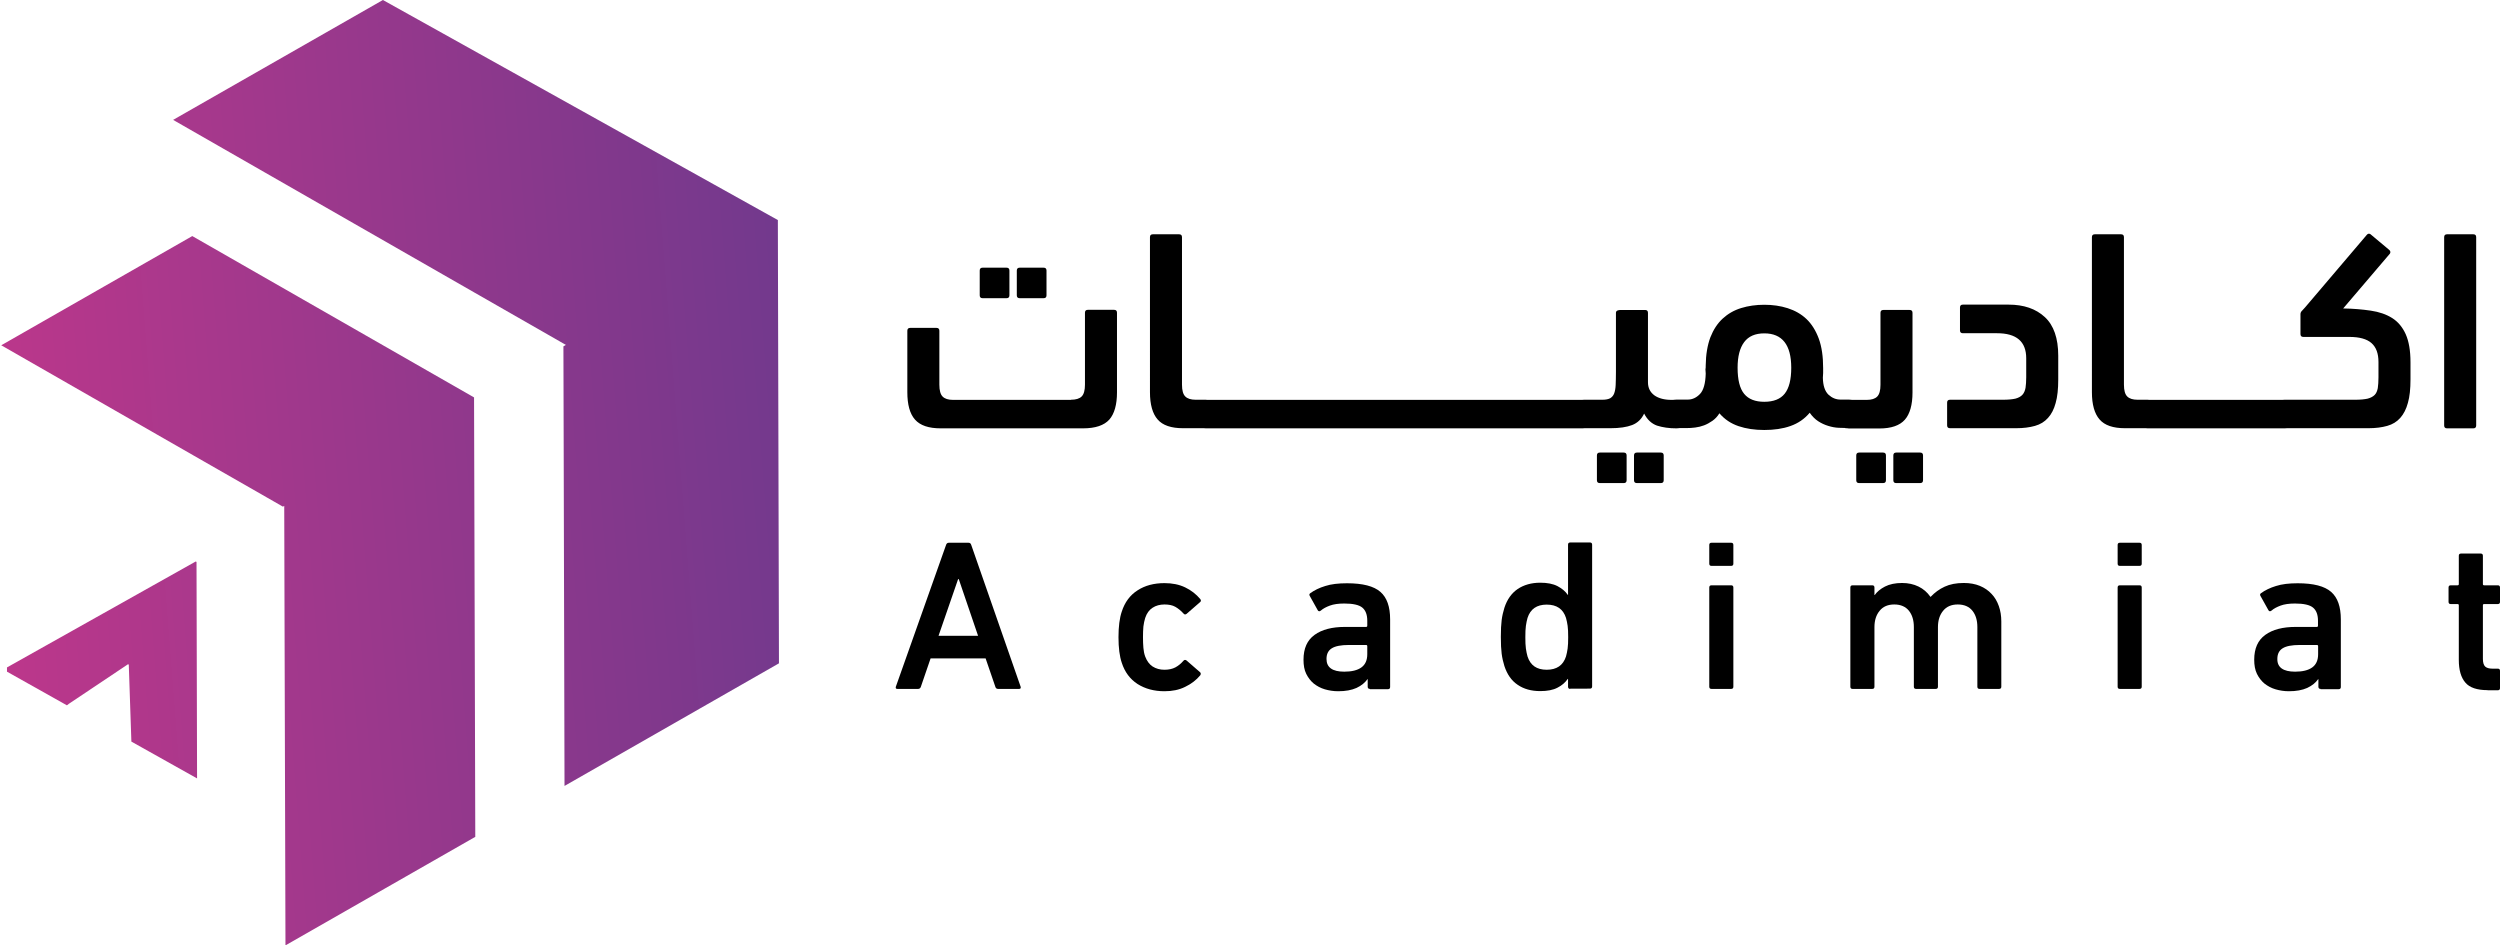
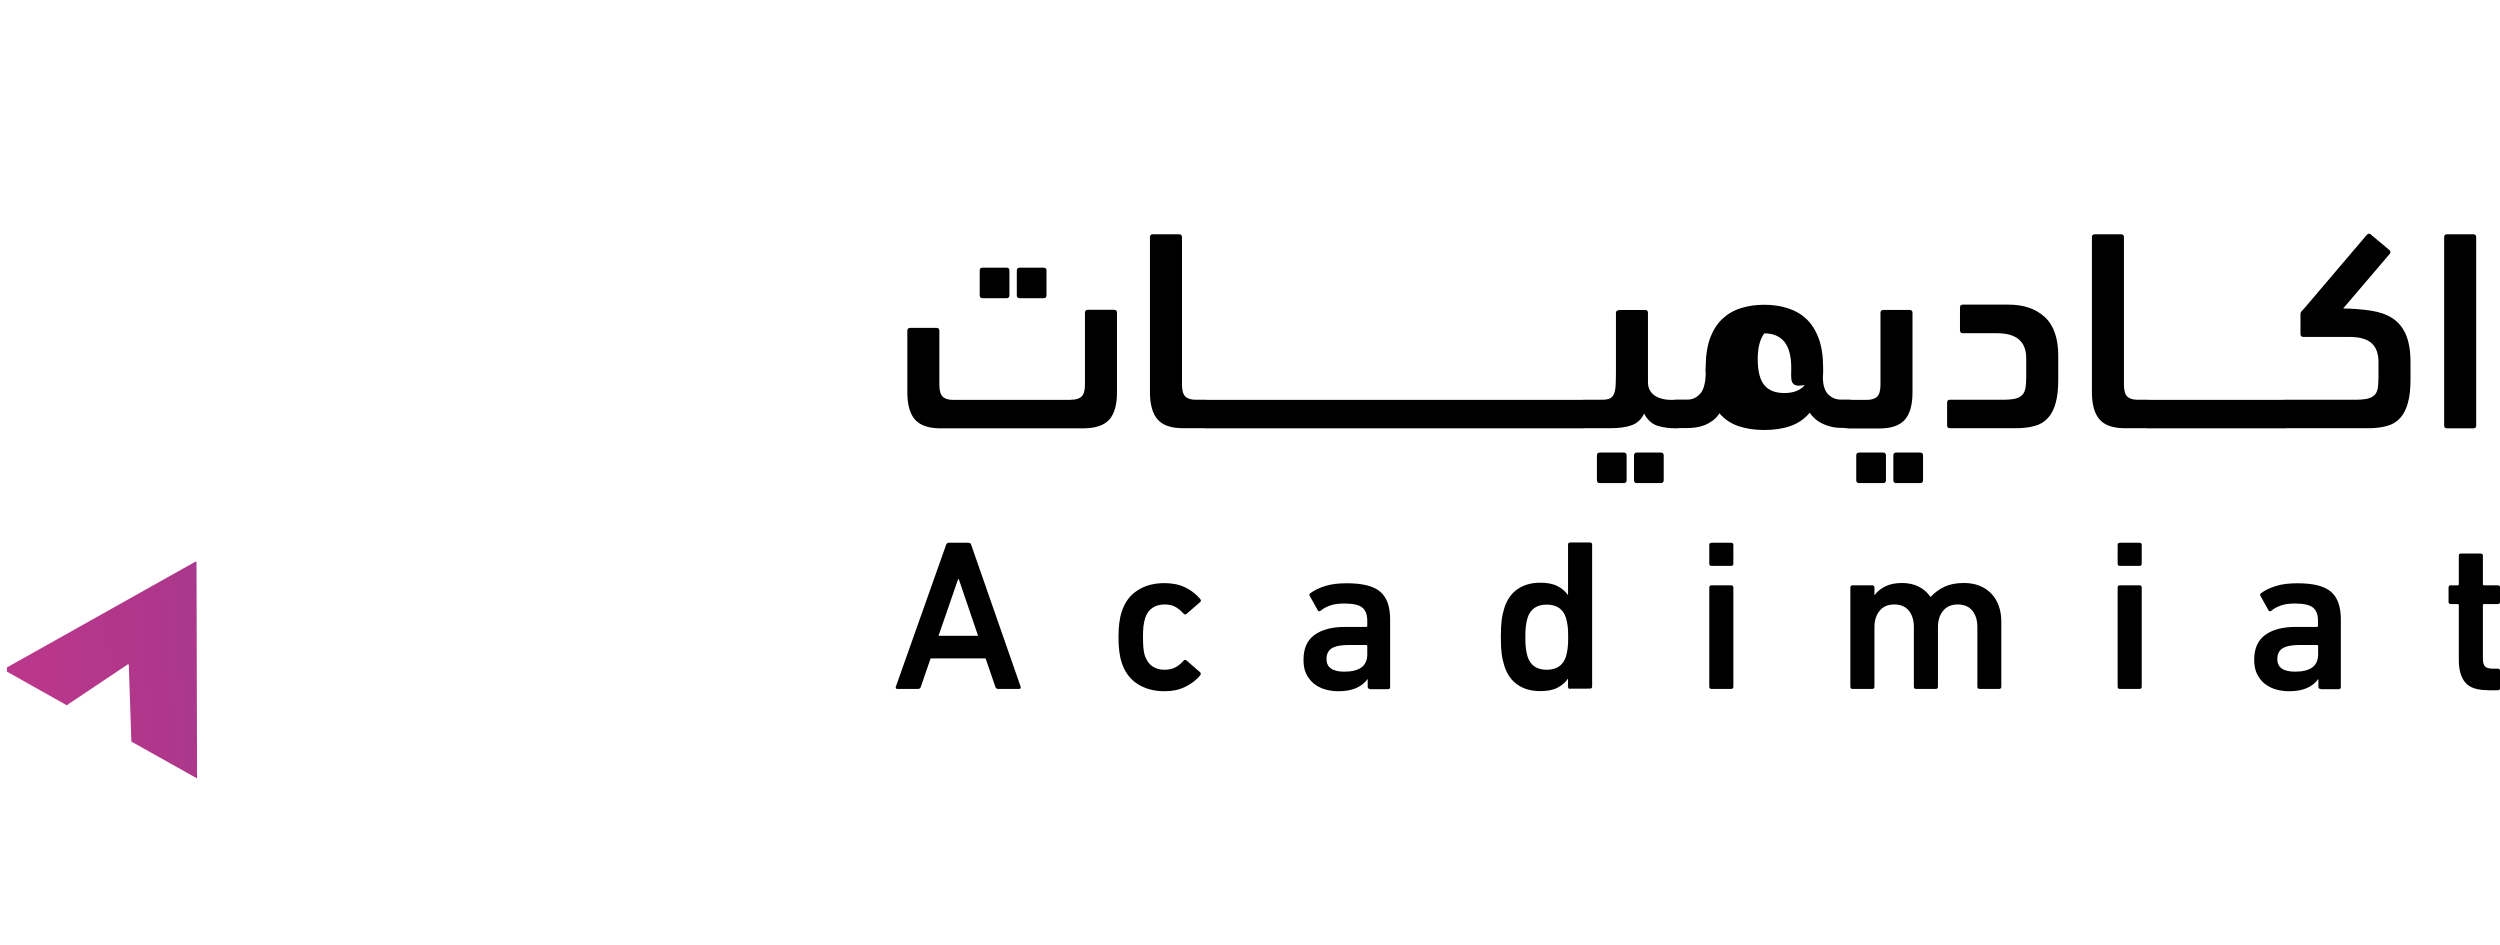
<svg xmlns="http://www.w3.org/2000/svg" xmlns:xlink="http://www.w3.org/1999/xlink" version="1.1" id="Layer_1" x="0px" y="0px" viewBox="634.3 95.6 1826.8 690.8" style="enable-background:new 634.3 95.6 1826.8 690.8;" xml:space="preserve">
  <style type="text/css">
	.st0{clip-path:url(#SVGID_2_);fill:url(#SVGID_3_);}
	.st1{clip-path:url(#SVGID_5_);fill:url(#SVGID_6_);}
	.st2{clip-path:url(#SVGID_8_);fill:url(#SVGID_9_);}
	.st3{clip-path:url(#SVGID_11_);fill:url(#SVGID_12_);}
</style>
  <g>
    <defs>
-       <polygon id="SVGID_1_" points="981.6,707.1 842.9,786.4 842.2,541.9 842,466.4 842,465.3 841,465.8 775.5,428.3 635.2,347.9     774.8,268.1 980.7,386 980.7,386.1   " />
-     </defs>
+       </defs>
    <clipPath id="SVGID_2_">
      <use xlink:href="#SVGID_1_" style="overflow:visible;" />
    </clipPath>
    <linearGradient id="SVGID_3_" gradientUnits="userSpaceOnUse" x1="1042.01" y1="919.88" x2="1044.488" y2="919.88" gradientTransform="matrix(309.432 -24.454 -24.454 -309.432 -299375.594 310667.594)">
      <stop offset="0" style="stop-color:#C5378B" />
      <stop offset="5.586590e-003" style="stop-color:#C5378B" />
      <stop offset="1" style="stop-color:#65398D" />
    </linearGradient>
    <polygon class="st0" points="594.5,271.3 979.5,240.9 1022.3,783.2 637.3,813.6  " />
  </g>
  <g>
    <defs>
-       <polygon id="SVGID_4_" points="1203.5,580.3 1046.8,669.9 1046.2,423.6 1046,348.7 1047.8,347.6 1046,346.6 980.5,309.1     760.8,183.2 914.1,95.6 1202.7,256.4 1202.7,259.2   " />
-     </defs>
+       </defs>
    <clipPath id="SVGID_5_">
      <use xlink:href="#SVGID_4_" style="overflow:visible;" />
    </clipPath>
    <linearGradient id="SVGID_6_" gradientUnits="userSpaceOnUse" x1="1042.01" y1="920.13" x2="1044.488" y2="920.13" gradientTransform="matrix(309.432 -24.454 -24.454 -309.432 -299379.719 310615.062)">
      <stop offset="0" style="stop-color:#C5378B" />
      <stop offset="5.586590e-003" style="stop-color:#C5378B" />
      <stop offset="1" style="stop-color:#65398D" />
    </linearGradient>
    <polygon class="st1" points="715.7,99.2 1200.8,60.8 1248.6,666.3 763.5,704.6  " />
  </g>
  <g>
    <defs>
      <path id="SVGID_7_" d="M730.2,637.3L730.2,637.3L730.2,637.3L730.2,637.3z M778.3,664.4l-0.4-158.2l-0.6-0.3l-137.9,77.4v3.1    l43.8,24.6l1.4-1.1l43.2-28.9l0.6,0.2l1.9,56.3v0L778.3,664.4z" />
    </defs>
    <clipPath id="SVGID_8_">
      <use xlink:href="#SVGID_7_" style="overflow:visible;" />
    </clipPath>
    <linearGradient id="SVGID_9_" gradientUnits="userSpaceOnUse" x1="1042.01" y1="919.791" x2="1044.488" y2="919.791" gradientTransform="matrix(309.432 -24.454 -24.454 -309.432 -299373.812 310689.812)">
      <stop offset="0" style="stop-color:#C5378B" />
      <stop offset="5.586590e-003" style="stop-color:#C5378B" />
      <stop offset="1" style="stop-color:#65398D" />
    </linearGradient>
    <polygon class="st2" points="626.9,506.8 777.4,494.9 790.8,663.4 640.2,675.3  " />
  </g>
  <g>
    <defs>
      <polygon id="SVGID_10_" points="794.5,776.4 794.5,776.5 794.5,776.4   " />
    </defs>
    <clipPath id="SVGID_11_">
      <use xlink:href="#SVGID_10_" style="overflow:visible;" />
    </clipPath>
    <linearGradient id="SVGID_12_" gradientUnits="userSpaceOnUse" x1="-4862.541" y1="-860.68" x2="-4860.063" y2="-860.68" gradientTransform="matrix(8.263230e-002 -6.530200e-003 -6.530200e-003 -8.263230e-002 1190.658 673.585)">
      <stop offset="0" style="stop-color:#C5378B" />
      <stop offset="5.586590e-003" style="stop-color:#C5378B" />
      <stop offset="1" style="stop-color:#65398D" />
    </linearGradient>
-     <rect x="794.5" y="776.4" class="st3" width="0" height="0" />
  </g>
-   <path d="M1416.9,387.7c3.6,0,6.2-0.8,7.8-2.4c1.6-1.6,2.4-4.5,2.4-8.6v-52.6c0-1.4,0.7-2.1,2.1-2.1h19.2c1.4,0,2.1,0.7,2.1,2.1v58.2  c0,9-1.9,15.7-5.6,19.9c-3.8,4.2-10.1,6.4-19.2,6.4h-104c-8.8,0-15-2.1-18.8-6.4c-3.8-4.3-5.6-11-5.6-20.1v-44.8  c0-1.4,0.7-2.1,2.1-2.1h19.2c1.4,0,2.1,0.7,2.1,2.1v39.4c0,4.2,0.8,7.1,2.4,8.7c1.6,1.6,4.1,2.4,7.6,2.4H1416.9L1416.9,387.7z   M1352.3,313.5c-1.4,0-2.1-0.7-2.1-2.1v-18.1c0-1.4,0.7-2.1,2.1-2.1h17.5c1.4,0,2.1,0.7,2.1,2.1v18.1c0,1.4-0.7,2.1-2.1,2.1H1352.3z   M1379.4,313.5c-1.4,0-2.1-0.7-2.1-2.1v-18.1c0-1.4,0.7-2.1,2.1-2.1h17.5c1.4,0,2.1,0.7,2.1,2.1v18.1c0,1.4-0.7,2.1-2.1,2.1H1379.4z   M1474.6,268.9c0-1.4,0.7-2.1,2.1-2.1h19.2c1.4,0,2.1,0.7,2.1,2.1v107.8c0,4.2,0.8,7,2.4,8.6c1.6,1.6,4.1,2.4,7.6,2.4h7.3  c2.8,0,4.9,0.8,6.3,2.4c1.4,1.6,2.1,4.4,2.1,8.3c0,4.4-0.7,7.1-2,8.3c-1.3,1.2-3.4,1.8-6.4,1.8h-16.5c-8.7,0-14.9-2.1-18.6-6.4  c-3.7-4.2-5.6-10.9-5.6-19.9V268.9z M1515.5,408.6c-2.8,0-4.7-0.7-5.7-2.1c-1-1.4-1.6-4-1.6-7.8c0-4.2,0.5-7.1,1.5-8.6  c1-1.5,2.9-2.3,5.8-2.3h25c2.8,0,4.9,0.8,6.3,2.3c1.4,1.5,2.1,4.2,2.1,8c0,4.4-0.7,7.2-2,8.5c-1.3,1.3-3.4,2-6.4,2H1515.5z   M1540.5,408.6c-2.8,0-4.7-0.7-5.7-2.1c-1-1.4-1.6-4-1.6-7.8c0-4.2,0.5-7.1,1.5-8.6c1-1.5,2.9-2.3,5.8-2.3h25c2.8,0,4.9,0.8,6.3,2.3  c1.4,1.5,2.1,4.2,2.1,8c0,4.4-0.7,7.2-2,8.5c-1.3,1.3-3.4,2-6.4,2H1540.5z M1565.5,408.6c-2.8,0-4.7-0.7-5.7-2.1  c-1-1.4-1.6-4-1.6-7.8c0-4.2,0.5-7.1,1.5-8.6c1-1.5,2.9-2.3,5.8-2.3h25c2.8,0,4.9,0.8,6.3,2.3c1.4,1.5,2.1,4.2,2.1,8  c0,4.4-0.7,7.2-2,8.5c-1.3,1.3-3.4,2-6.4,2H1565.5z M1590.5,408.6c-2.8,0-4.7-0.7-5.7-2.1c-1-1.4-1.6-4-1.6-7.8  c0-4.2,0.5-7.1,1.5-8.6c1-1.5,2.9-2.3,5.8-2.3h25c2.8,0,4.9,0.8,6.3,2.3c1.4,1.5,2.1,4.2,2.1,8c0,4.4-0.7,7.2-2,8.5  c-1.3,1.3-3.4,2-6.4,2H1590.5z M1615.5,408.6c-2.8,0-4.7-0.7-5.7-2.1c-1-1.4-1.6-4-1.6-7.8c0-4.2,0.5-7.1,1.5-8.6  c1-1.5,2.9-2.3,5.8-2.3h25c2.8,0,4.9,0.8,6.3,2.3c1.4,1.5,2.1,4.2,2.1,8c0,4.4-0.7,7.2-2,8.5c-1.3,1.3-3.4,2-6.4,2H1615.5z   M1640.5,408.6c-2.8,0-4.7-0.7-5.7-2.1c-1-1.4-1.6-4-1.6-7.8c0-4.2,0.5-7.1,1.5-8.6c1-1.5,2.9-2.3,5.8-2.3h25c2.8,0,4.9,0.8,6.3,2.3  c1.4,1.5,2.1,4.2,2.1,8c0,4.4-0.7,7.2-2,8.5c-1.3,1.3-3.4,2-6.4,2H1640.5z M1665.5,408.6c-2.8,0-4.7-0.7-5.7-2.1  c-1-1.4-1.6-4-1.6-7.8c0-4.2,0.5-7.1,1.5-8.6c1-1.5,2.9-2.3,5.8-2.3h25c2.8,0,4.9,0.8,6.3,2.3c1.4,1.5,2.1,4.2,2.1,8  c0,4.4-0.7,7.2-2,8.5c-1.3,1.3-3.4,2-6.4,2H1665.5z M1690.6,408.6c-2.8,0-4.7-0.7-5.7-2.1c-1-1.4-1.6-4-1.6-7.8  c0-4.2,0.5-7.1,1.5-8.6c1-1.5,2.9-2.3,5.8-2.3h25c2.8,0,4.9,0.8,6.3,2.3c1.4,1.5,2.1,4.2,2.1,8c0,4.4-0.7,7.2-2,8.5  c-1.3,1.3-3.4,2-6.4,2H1690.6z M1715.6,408.6c-2.8,0-4.7-0.7-5.7-2.1c-1-1.4-1.6-4-1.6-7.8c0-4.2,0.5-7.1,1.5-8.6  c1-1.5,2.9-2.3,5.8-2.3h25c2.8,0,4.9,0.8,6.3,2.3c1.4,1.5,2.1,4.2,2.1,8c0,4.4-0.7,7.2-2,8.5c-1.3,1.3-3.4,2-6.4,2H1715.6z   M1740.6,408.6c-2.8,0-4.7-0.7-5.7-2.1c-1-1.4-1.6-4-1.6-7.8c0-4.2,0.5-7.1,1.5-8.6c1-1.5,2.9-2.3,5.8-2.3h25c2.8,0,4.9,0.8,6.3,2.3  c1.4,1.5,2.1,4.2,2.1,8c0,4.4-0.7,7.2-2,8.5c-1.3,1.3-3.4,2-6.4,2H1740.6z M1765.6,408.6c-2.8,0-4.7-0.7-5.7-2.1  c-1-1.4-1.6-4-1.6-7.8c0-4.2,0.5-7.1,1.5-8.6c1-1.5,2.9-2.3,5.8-2.3h25c2.8,0,4.9,0.8,6.3,2.3c1.4,1.5,2.1,4.2,2.1,8  c0,4.4-0.7,7.2-2,8.5c-1.3,1.3-3.4,2-6.4,2H1765.6z M1835.7,397.8c-1.9,4.1-4.9,6.9-8.8,8.4c-3.9,1.5-9.2,2.3-15.8,2.3h-19.4  c-2.8,0-4.9-0.7-6.3-2c-1.4-1.3-2.1-4-2.1-7.9c0-4.1,0.7-6.9,2-8.5c1.3-1.6,3.4-2.4,6.4-2.4h13.5c2.5,0,4.4-0.4,5.7-1.1  c1.3-0.8,2.3-1.9,2.9-3.5c0.6-1.6,1-3.7,1.1-6.2c0.1-2.6,0.2-5.7,0.2-9.5v-43.2c0-0.8,0.4-1.4,1.1-1.7c0.8-0.3,1.5-0.4,2.4-0.4h17.8  c1.4,0,2.1,0.7,2.1,2.1v50.7c0,4.2,1.6,7.3,4.7,9.6c3.1,2.2,7.3,3.3,12.6,3.3h3.5c2.8,0,4.9,0.8,6.3,2.3c1.4,1.5,2.1,4.1,2.1,7.8  c0,4.1-0.7,6.9-2,8.4c-1.3,1.5-3.4,2.3-6.4,2.3c-5.4,0-10.1-0.7-14.2-2C1841.2,405.2,1838,402.3,1835.7,397.8z M1803.3,448.6  c-1.4,0-2.1-0.7-2.1-2.1v-18.1c0-1.4,0.7-2.1,2.1-2.1h17.5c1.4,0,2.1,0.7,2.1,2.1v18.1c0,1.4-0.7,2.1-2.1,2.1H1803.3z M1830.4,448.6  c-1.4,0-2.1-0.7-2.1-2.1v-18.1c0-1.4,0.7-2.1,2.1-2.1h17.5c1.4,0,2.1,0.7,2.1,2.1v18.1c0,1.4-0.7,2.1-2.1,2.1H1830.4z M1880.7,362.6  c0.1-8,1.3-14.9,3.4-20.5c2.2-5.6,5.2-10.2,9-13.7c3.8-3.5,8.3-6.1,13.5-7.7c5.2-1.6,10.8-2.4,16.9-2.4c6.1,0,11.8,0.8,17.1,2.5  c5.3,1.7,9.9,4.3,13.7,7.9c3.8,3.6,6.8,8.4,9,14.3c2.2,6,3.2,13.2,3.2,21.6c0,1.3,0,2.5,0,3.6c0,1.2-0.1,2.3-0.2,3.4  c0.1,5.8,1.5,9.9,4.1,12.4c2.6,2.4,5.5,3.6,8.9,3.6h6c2.8,0,4.9,0.8,6.3,2.3c1.4,1.5,2.1,4.1,2.1,7.8c0,4.1-0.7,6.9-2,8.4  c-1.3,1.5-3.4,2.3-6.4,2.3c-2.4,0-4.8-0.1-7.4-0.2c-2.6-0.1-5.1-0.6-7.7-1.4c-2.6-0.8-5-1.9-7.3-3.4c-2.3-1.5-4.4-3.6-6.2-6.2  c-3.8,4.5-8.4,7.7-14.1,9.7c-5.6,2-12,2.9-19.1,2.9c-7,0-13.2-0.9-18.8-2.8c-5.6-1.9-10.2-5-14-9.4c-1.4,2.3-3.1,4.1-5.1,5.5  c-2,1.4-4,2.5-6.1,3.3c-2.1,0.8-4.2,1.3-6.5,1.6c-2.2,0.3-4.3,0.4-6.3,0.4h-7.3c-2.8,0-4.9-0.8-6.3-2.4c-1.4-1.6-2.1-4.3-2.1-8.1  c0-4.1,0.7-6.8,2-8.2c1.3-1.4,3.4-2.1,6.4-2.1h8.1c3.3,0,6.3-1.3,9-4.1c2.6-2.7,4-7.7,4.2-14.9c-0.1-1.1-0.2-2.1-0.2-3.1  C1880.7,364.7,1880.7,363.7,1880.7,362.6z M1943.2,364.3c0-16.7-6.6-25.1-19.7-25.1c-6.6,0-11.5,2.1-14.7,6.4  c-3.2,4.3-4.8,10.5-4.8,18.7c0,8.9,1.6,15.2,4.8,19.1c3.2,3.9,8.1,5.8,14.7,5.8c6.8,0,11.8-2,14.9-5.9  C1941.6,379.3,1943.2,373,1943.2,364.3L1943.2,364.3z M1984.9,408.6c-2.8,0-4.9-0.7-6.3-2c-1.4-1.3-2.1-3.9-2.1-7.7  c0-4.1,0.7-6.9,2-8.6c1.3-1.7,3.4-2.5,6.4-2.5h13.5c3.5,0,6-0.8,7.6-2.4c1.6-1.6,2.4-4.5,2.4-8.6v-52.6c0-1.4,0.7-2.1,2.1-2.1h19.2  c1.4,0,2.1,0.7,2.1,2.1v58.2c0,9-1.9,15.7-5.6,19.9c-3.7,4.2-9.9,6.4-18.6,6.4H1984.9z M1992.8,448.6c-1.4,0-2.1-0.7-2.1-2.1v-18.1  c0-1.4,0.7-2.1,2.1-2.1h17.5c1.4,0,2.1,0.7,2.1,2.1v18.1c0,1.4-0.7,2.1-2.1,2.1H1992.8z M2019.9,448.6c-1.4,0-2.1-0.7-2.1-2.1v-18.1  c0-1.4,0.7-2.1,2.1-2.1h17.5c1.4,0,2.1,0.7,2.1,2.1v18.1c0,1.4-0.7,2.1-2.1,2.1H2019.9z M2138.3,372.9c0,7-0.6,12.7-1.9,17.2  c-1.2,4.5-3.1,8.2-5.6,10.9c-2.5,2.8-5.6,4.7-9.5,5.8c-3.9,1.1-8.4,1.7-13.7,1.7h-48.4c-1.4,0-2.1-0.7-2.1-2.1v-16.6  c0-1.4,0.7-2.1,2.1-2.1h38.8c3.8,0,6.7-0.3,9-0.8c2.2-0.6,3.9-1.5,5.1-2.8c1.2-1.3,1.9-3,2.3-5.1c0.3-2.1,0.5-4.6,0.5-7.7v-13.9  c0-12.2-7.1-18.3-21.3-18.3h-25c-1.4,0-2.1-0.7-2.1-2.1v-16.7c0-1.4,0.7-2.1,2.1-2.1h33.4c11.1,0,19.9,3,26.5,9.1  c6.5,6,9.8,15.5,9.8,28.2V372.9z M2162.9,268.9c0-1.4,0.7-2.1,2.1-2.1h19.2c1.4,0,2.1,0.7,2.1,2.1v107.8c0,4.2,0.8,7,2.4,8.6  c1.6,1.6,4.1,2.4,7.6,2.4h7.3c2.8,0,4.9,0.8,6.3,2.4c1.4,1.6,2.1,4.4,2.1,8.3c0,4.4-0.7,7.1-2,8.3c-1.3,1.2-3.4,1.8-6.4,1.8h-16.5  c-8.7,0-14.9-2.1-18.6-6.4c-3.7-4.2-5.6-10.9-5.6-19.9V268.9z M2203.7,408.6c-2.8,0-4.7-0.7-5.7-2.1c-1-1.4-1.6-4-1.6-7.8  c0-4.2,0.5-7.1,1.5-8.6c1-1.5,2.9-2.3,5.8-2.3h25c2.8,0,4.9,0.8,6.3,2.3c1.4,1.5,2.1,4.2,2.1,8c0,4.4-0.7,7.2-2,8.5  c-1.3,1.3-3.4,2-6.4,2H2203.7z M2228.8,408.6c-2.8,0-4.7-0.7-5.7-2.1c-1-1.4-1.6-4-1.6-7.8c0-4.2,0.5-7.1,1.5-8.6  c1-1.5,2.9-2.3,5.8-2.3h25c2.8,0,4.9,0.8,6.3,2.3c1.4,1.5,2.1,4.2,2.1,8c0,4.4-0.7,7.2-2,8.5c-1.3,1.3-3.4,2-6.4,2H2228.8z   M2253.8,408.6c-2.8,0-4.7-0.7-5.7-2.1c-1-1.4-1.6-4-1.6-7.8c0-4.2,0.5-7.1,1.5-8.6c1-1.5,2.9-2.3,5.8-2.3h25c2.8,0,4.9,0.8,6.3,2.3  c1.4,1.5,2.1,4.2,2.1,8c0,4.4-0.7,7.2-2,8.5c-1.3,1.3-3.4,2-6.4,2H2253.8z M2278.8,408.6c-2.8,0-4.7-0.7-5.7-2.1  c-1-1.4-1.6-4-1.6-7.8c0-4.2,0.5-7.1,1.5-8.6c1-1.5,2.9-2.3,5.8-2.3h25c2.8,0,4.9,0.8,6.3,2.3c1.4,1.5,2.1,4.2,2.1,8  c0,4.4-0.7,7.2-2,8.5c-1.3,1.3-3.4,2-6.4,2H2278.8z M2346.5,321c7.4,0.1,14.1,0.7,20.2,1.6c6.1,0.9,11.3,2.7,15.6,5.4  c4.3,2.7,7.6,6.7,9.9,11.8c2.3,5.2,3.5,12,3.5,20.5v12.5c0,7-0.6,12.7-1.9,17.2c-1.2,4.5-3.1,8.2-5.6,11c-2.5,2.8-5.6,4.7-9.5,5.8  c-3.9,1.1-8.4,1.7-13.7,1.7h-61.3c-2.8,0-4.9-0.8-6.3-2.4c-1.4-1.6-2.1-4.5-2.1-8.5c0-4.1,0.7-6.7,2-8c1.3-1.3,3.4-1.9,6.4-1.9h51.7  c3.8,0,6.7-0.3,9-0.8c2.2-0.6,3.9-1.5,5.1-2.7c1.2-1.2,1.9-2.9,2.3-5c0.3-2.1,0.5-4.7,0.5-7.9v-11.2c0-6.2-1.7-10.8-5.1-13.8  c-3.4-3-8.8-4.5-16.2-4.5h-33.6c-1.4,0-2.1-0.7-2.1-2.1v-14.5c0-1,0.4-1.9,1.3-2.7c0.8-0.8,1.5-1.6,2.1-2.3l45-52.9  c0.8-1,1.7-1.2,2.7-0.6l13.5,11.3c1.1,0.8,1.4,1.8,0.8,2.9L2346.5,321z M2443.7,406.5c0,1.4-0.7,2.1-2.1,2.1h-19.2  c-1.4,0-2.1-0.7-2.1-2.1V268.9c0-1.4,0.7-2.1,2.1-2.1h19.2c1.4,0,2.1,0.7,2.1,2.1V406.5z" />
+   <path d="M1416.9,387.7c3.6,0,6.2-0.8,7.8-2.4c1.6-1.6,2.4-4.5,2.4-8.6v-52.6c0-1.4,0.7-2.1,2.1-2.1h19.2c1.4,0,2.1,0.7,2.1,2.1v58.2  c0,9-1.9,15.7-5.6,19.9c-3.8,4.2-10.1,6.4-19.2,6.4h-104c-8.8,0-15-2.1-18.8-6.4c-3.8-4.3-5.6-11-5.6-20.1v-44.8  c0-1.4,0.7-2.1,2.1-2.1h19.2c1.4,0,2.1,0.7,2.1,2.1v39.4c0,4.2,0.8,7.1,2.4,8.7c1.6,1.6,4.1,2.4,7.6,2.4H1416.9L1416.9,387.7z   M1352.3,313.5c-1.4,0-2.1-0.7-2.1-2.1v-18.1c0-1.4,0.7-2.1,2.1-2.1h17.5c1.4,0,2.1,0.7,2.1,2.1v18.1c0,1.4-0.7,2.1-2.1,2.1H1352.3z   M1379.4,313.5c-1.4,0-2.1-0.7-2.1-2.1v-18.1c0-1.4,0.7-2.1,2.1-2.1h17.5c1.4,0,2.1,0.7,2.1,2.1v18.1c0,1.4-0.7,2.1-2.1,2.1H1379.4z   M1474.6,268.9c0-1.4,0.7-2.1,2.1-2.1h19.2c1.4,0,2.1,0.7,2.1,2.1v107.8c0,4.2,0.8,7,2.4,8.6c1.6,1.6,4.1,2.4,7.6,2.4h7.3  c2.8,0,4.9,0.8,6.3,2.4c1.4,1.6,2.1,4.4,2.1,8.3c0,4.4-0.7,7.1-2,8.3c-1.3,1.2-3.4,1.8-6.4,1.8h-16.5c-8.7,0-14.9-2.1-18.6-6.4  c-3.7-4.2-5.6-10.9-5.6-19.9V268.9z M1515.5,408.6c-2.8,0-4.7-0.7-5.7-2.1c-1-1.4-1.6-4-1.6-7.8c0-4.2,0.5-7.1,1.5-8.6  c1-1.5,2.9-2.3,5.8-2.3h25c2.8,0,4.9,0.8,6.3,2.3c1.4,1.5,2.1,4.2,2.1,8c0,4.4-0.7,7.2-2,8.5c-1.3,1.3-3.4,2-6.4,2H1515.5z   M1540.5,408.6c-2.8,0-4.7-0.7-5.7-2.1c-1-1.4-1.6-4-1.6-7.8c0-4.2,0.5-7.1,1.5-8.6c1-1.5,2.9-2.3,5.8-2.3h25c2.8,0,4.9,0.8,6.3,2.3  c1.4,1.5,2.1,4.2,2.1,8c0,4.4-0.7,7.2-2,8.5c-1.3,1.3-3.4,2-6.4,2H1540.5z M1565.5,408.6c-2.8,0-4.7-0.7-5.7-2.1  c-1-1.4-1.6-4-1.6-7.8c0-4.2,0.5-7.1,1.5-8.6c1-1.5,2.9-2.3,5.8-2.3h25c2.8,0,4.9,0.8,6.3,2.3c1.4,1.5,2.1,4.2,2.1,8  c0,4.4-0.7,7.2-2,8.5c-1.3,1.3-3.4,2-6.4,2H1565.5z M1590.5,408.6c-2.8,0-4.7-0.7-5.7-2.1c-1-1.4-1.6-4-1.6-7.8  c0-4.2,0.5-7.1,1.5-8.6c1-1.5,2.9-2.3,5.8-2.3h25c2.8,0,4.9,0.8,6.3,2.3c1.4,1.5,2.1,4.2,2.1,8c0,4.4-0.7,7.2-2,8.5  c-1.3,1.3-3.4,2-6.4,2H1590.5z M1615.5,408.6c-2.8,0-4.7-0.7-5.7-2.1c-1-1.4-1.6-4-1.6-7.8c0-4.2,0.5-7.1,1.5-8.6  c1-1.5,2.9-2.3,5.8-2.3h25c2.8,0,4.9,0.8,6.3,2.3c1.4,1.5,2.1,4.2,2.1,8c0,4.4-0.7,7.2-2,8.5c-1.3,1.3-3.4,2-6.4,2H1615.5z   M1640.5,408.6c-2.8,0-4.7-0.7-5.7-2.1c-1-1.4-1.6-4-1.6-7.8c0-4.2,0.5-7.1,1.5-8.6c1-1.5,2.9-2.3,5.8-2.3h25c2.8,0,4.9,0.8,6.3,2.3  c1.4,1.5,2.1,4.2,2.1,8c0,4.4-0.7,7.2-2,8.5c-1.3,1.3-3.4,2-6.4,2H1640.5z M1665.5,408.6c-2.8,0-4.7-0.7-5.7-2.1  c-1-1.4-1.6-4-1.6-7.8c0-4.2,0.5-7.1,1.5-8.6c1-1.5,2.9-2.3,5.8-2.3h25c2.8,0,4.9,0.8,6.3,2.3c1.4,1.5,2.1,4.2,2.1,8  c0,4.4-0.7,7.2-2,8.5c-1.3,1.3-3.4,2-6.4,2H1665.5z M1690.6,408.6c-2.8,0-4.7-0.7-5.7-2.1c-1-1.4-1.6-4-1.6-7.8  c0-4.2,0.5-7.1,1.5-8.6c1-1.5,2.9-2.3,5.8-2.3h25c2.8,0,4.9,0.8,6.3,2.3c1.4,1.5,2.1,4.2,2.1,8c0,4.4-0.7,7.2-2,8.5  c-1.3,1.3-3.4,2-6.4,2H1690.6z M1715.6,408.6c-2.8,0-4.7-0.7-5.7-2.1c-1-1.4-1.6-4-1.6-7.8c0-4.2,0.5-7.1,1.5-8.6  c1-1.5,2.9-2.3,5.8-2.3h25c2.8,0,4.9,0.8,6.3,2.3c1.4,1.5,2.1,4.2,2.1,8c0,4.4-0.7,7.2-2,8.5c-1.3,1.3-3.4,2-6.4,2H1715.6z   M1740.6,408.6c-2.8,0-4.7-0.7-5.7-2.1c-1-1.4-1.6-4-1.6-7.8c0-4.2,0.5-7.1,1.5-8.6c1-1.5,2.9-2.3,5.8-2.3h25c2.8,0,4.9,0.8,6.3,2.3  c1.4,1.5,2.1,4.2,2.1,8c0,4.4-0.7,7.2-2,8.5c-1.3,1.3-3.4,2-6.4,2H1740.6z M1765.6,408.6c-2.8,0-4.7-0.7-5.7-2.1  c-1-1.4-1.6-4-1.6-7.8c0-4.2,0.5-7.1,1.5-8.6c1-1.5,2.9-2.3,5.8-2.3h25c2.8,0,4.9,0.8,6.3,2.3c1.4,1.5,2.1,4.2,2.1,8  c0,4.4-0.7,7.2-2,8.5c-1.3,1.3-3.4,2-6.4,2H1765.6z M1835.7,397.8c-1.9,4.1-4.9,6.9-8.8,8.4c-3.9,1.5-9.2,2.3-15.8,2.3h-19.4  c-2.8,0-4.9-0.7-6.3-2c-1.4-1.3-2.1-4-2.1-7.9c0-4.1,0.7-6.9,2-8.5c1.3-1.6,3.4-2.4,6.4-2.4h13.5c2.5,0,4.4-0.4,5.7-1.1  c1.3-0.8,2.3-1.9,2.9-3.5c0.6-1.6,1-3.7,1.1-6.2c0.1-2.6,0.2-5.7,0.2-9.5v-43.2c0-0.8,0.4-1.4,1.1-1.7c0.8-0.3,1.5-0.4,2.4-0.4h17.8  c1.4,0,2.1,0.7,2.1,2.1v50.7c0,4.2,1.6,7.3,4.7,9.6c3.1,2.2,7.3,3.3,12.6,3.3h3.5c2.8,0,4.9,0.8,6.3,2.3c1.4,1.5,2.1,4.1,2.1,7.8  c0,4.1-0.7,6.9-2,8.4c-1.3,1.5-3.4,2.3-6.4,2.3c-5.4,0-10.1-0.7-14.2-2C1841.2,405.2,1838,402.3,1835.7,397.8z M1803.3,448.6  c-1.4,0-2.1-0.7-2.1-2.1v-18.1c0-1.4,0.7-2.1,2.1-2.1h17.5c1.4,0,2.1,0.7,2.1,2.1v18.1c0,1.4-0.7,2.1-2.1,2.1H1803.3z M1830.4,448.6  c-1.4,0-2.1-0.7-2.1-2.1v-18.1c0-1.4,0.7-2.1,2.1-2.1h17.5c1.4,0,2.1,0.7,2.1,2.1v18.1c0,1.4-0.7,2.1-2.1,2.1H1830.4z M1880.7,362.6  c0.1-8,1.3-14.9,3.4-20.5c2.2-5.6,5.2-10.2,9-13.7c3.8-3.5,8.3-6.1,13.5-7.7c5.2-1.6,10.8-2.4,16.9-2.4c6.1,0,11.8,0.8,17.1,2.5  c5.3,1.7,9.9,4.3,13.7,7.9c3.8,3.6,6.8,8.4,9,14.3c2.2,6,3.2,13.2,3.2,21.6c0,1.3,0,2.5,0,3.6c0,1.2-0.1,2.3-0.2,3.4  c0.1,5.8,1.5,9.9,4.1,12.4c2.6,2.4,5.5,3.6,8.9,3.6h6c2.8,0,4.9,0.8,6.3,2.3c1.4,1.5,2.1,4.1,2.1,7.8c0,4.1-0.7,6.9-2,8.4  c-1.3,1.5-3.4,2.3-6.4,2.3c-2.4,0-4.8-0.1-7.4-0.2c-2.6-0.1-5.1-0.6-7.7-1.4c-2.6-0.8-5-1.9-7.3-3.4c-2.3-1.5-4.4-3.6-6.2-6.2  c-3.8,4.5-8.4,7.7-14.1,9.7c-5.6,2-12,2.9-19.1,2.9c-7,0-13.2-0.9-18.8-2.8c-5.6-1.9-10.2-5-14-9.4c-1.4,2.3-3.1,4.1-5.1,5.5  c-2,1.4-4,2.5-6.1,3.3c-2.1,0.8-4.2,1.3-6.5,1.6c-2.2,0.3-4.3,0.4-6.3,0.4h-7.3c-2.8,0-4.9-0.8-6.3-2.4c-1.4-1.6-2.1-4.3-2.1-8.1  c0-4.1,0.7-6.8,2-8.2c1.3-1.4,3.4-2.1,6.4-2.1h8.1c3.3,0,6.3-1.3,9-4.1c2.6-2.7,4-7.7,4.2-14.9c-0.1-1.1-0.2-2.1-0.2-3.1  C1880.7,364.7,1880.7,363.7,1880.7,362.6z M1943.2,364.3c0-16.7-6.6-25.1-19.7-25.1c-3.2,4.3-4.8,10.5-4.8,18.7c0,8.9,1.6,15.2,4.8,19.1c3.2,3.9,8.1,5.8,14.7,5.8c6.8,0,11.8-2,14.9-5.9  C1941.6,379.3,1943.2,373,1943.2,364.3L1943.2,364.3z M1984.9,408.6c-2.8,0-4.9-0.7-6.3-2c-1.4-1.3-2.1-3.9-2.1-7.7  c0-4.1,0.7-6.9,2-8.6c1.3-1.7,3.4-2.5,6.4-2.5h13.5c3.5,0,6-0.8,7.6-2.4c1.6-1.6,2.4-4.5,2.4-8.6v-52.6c0-1.4,0.7-2.1,2.1-2.1h19.2  c1.4,0,2.1,0.7,2.1,2.1v58.2c0,9-1.9,15.7-5.6,19.9c-3.7,4.2-9.9,6.4-18.6,6.4H1984.9z M1992.8,448.6c-1.4,0-2.1-0.7-2.1-2.1v-18.1  c0-1.4,0.7-2.1,2.1-2.1h17.5c1.4,0,2.1,0.7,2.1,2.1v18.1c0,1.4-0.7,2.1-2.1,2.1H1992.8z M2019.9,448.6c-1.4,0-2.1-0.7-2.1-2.1v-18.1  c0-1.4,0.7-2.1,2.1-2.1h17.5c1.4,0,2.1,0.7,2.1,2.1v18.1c0,1.4-0.7,2.1-2.1,2.1H2019.9z M2138.3,372.9c0,7-0.6,12.7-1.9,17.2  c-1.2,4.5-3.1,8.2-5.6,10.9c-2.5,2.8-5.6,4.7-9.5,5.8c-3.9,1.1-8.4,1.7-13.7,1.7h-48.4c-1.4,0-2.1-0.7-2.1-2.1v-16.6  c0-1.4,0.7-2.1,2.1-2.1h38.8c3.8,0,6.7-0.3,9-0.8c2.2-0.6,3.9-1.5,5.1-2.8c1.2-1.3,1.9-3,2.3-5.1c0.3-2.1,0.5-4.6,0.5-7.7v-13.9  c0-12.2-7.1-18.3-21.3-18.3h-25c-1.4,0-2.1-0.7-2.1-2.1v-16.7c0-1.4,0.7-2.1,2.1-2.1h33.4c11.1,0,19.9,3,26.5,9.1  c6.5,6,9.8,15.5,9.8,28.2V372.9z M2162.9,268.9c0-1.4,0.7-2.1,2.1-2.1h19.2c1.4,0,2.1,0.7,2.1,2.1v107.8c0,4.2,0.8,7,2.4,8.6  c1.6,1.6,4.1,2.4,7.6,2.4h7.3c2.8,0,4.9,0.8,6.3,2.4c1.4,1.6,2.1,4.4,2.1,8.3c0,4.4-0.7,7.1-2,8.3c-1.3,1.2-3.4,1.8-6.4,1.8h-16.5  c-8.7,0-14.9-2.1-18.6-6.4c-3.7-4.2-5.6-10.9-5.6-19.9V268.9z M2203.7,408.6c-2.8,0-4.7-0.7-5.7-2.1c-1-1.4-1.6-4-1.6-7.8  c0-4.2,0.5-7.1,1.5-8.6c1-1.5,2.9-2.3,5.8-2.3h25c2.8,0,4.9,0.8,6.3,2.3c1.4,1.5,2.1,4.2,2.1,8c0,4.4-0.7,7.2-2,8.5  c-1.3,1.3-3.4,2-6.4,2H2203.7z M2228.8,408.6c-2.8,0-4.7-0.7-5.7-2.1c-1-1.4-1.6-4-1.6-7.8c0-4.2,0.5-7.1,1.5-8.6  c1-1.5,2.9-2.3,5.8-2.3h25c2.8,0,4.9,0.8,6.3,2.3c1.4,1.5,2.1,4.2,2.1,8c0,4.4-0.7,7.2-2,8.5c-1.3,1.3-3.4,2-6.4,2H2228.8z   M2253.8,408.6c-2.8,0-4.7-0.7-5.7-2.1c-1-1.4-1.6-4-1.6-7.8c0-4.2,0.5-7.1,1.5-8.6c1-1.5,2.9-2.3,5.8-2.3h25c2.8,0,4.9,0.8,6.3,2.3  c1.4,1.5,2.1,4.2,2.1,8c0,4.4-0.7,7.2-2,8.5c-1.3,1.3-3.4,2-6.4,2H2253.8z M2278.8,408.6c-2.8,0-4.7-0.7-5.7-2.1  c-1-1.4-1.6-4-1.6-7.8c0-4.2,0.5-7.1,1.5-8.6c1-1.5,2.9-2.3,5.8-2.3h25c2.8,0,4.9,0.8,6.3,2.3c1.4,1.5,2.1,4.2,2.1,8  c0,4.4-0.7,7.2-2,8.5c-1.3,1.3-3.4,2-6.4,2H2278.8z M2346.5,321c7.4,0.1,14.1,0.7,20.2,1.6c6.1,0.9,11.3,2.7,15.6,5.4  c4.3,2.7,7.6,6.7,9.9,11.8c2.3,5.2,3.5,12,3.5,20.5v12.5c0,7-0.6,12.7-1.9,17.2c-1.2,4.5-3.1,8.2-5.6,11c-2.5,2.8-5.6,4.7-9.5,5.8  c-3.9,1.1-8.4,1.7-13.7,1.7h-61.3c-2.8,0-4.9-0.8-6.3-2.4c-1.4-1.6-2.1-4.5-2.1-8.5c0-4.1,0.7-6.7,2-8c1.3-1.3,3.4-1.9,6.4-1.9h51.7  c3.8,0,6.7-0.3,9-0.8c2.2-0.6,3.9-1.5,5.1-2.7c1.2-1.2,1.9-2.9,2.3-5c0.3-2.1,0.5-4.7,0.5-7.9v-11.2c0-6.2-1.7-10.8-5.1-13.8  c-3.4-3-8.8-4.5-16.2-4.5h-33.6c-1.4,0-2.1-0.7-2.1-2.1v-14.5c0-1,0.4-1.9,1.3-2.7c0.8-0.8,1.5-1.6,2.1-2.3l45-52.9  c0.8-1,1.7-1.2,2.7-0.6l13.5,11.3c1.1,0.8,1.4,1.8,0.8,2.9L2346.5,321z M2443.7,406.5c0,1.4-0.7,2.1-2.1,2.1h-19.2  c-1.4,0-2.1-0.7-2.1-2.1V268.9c0-1.4,0.7-2.1,2.1-2.1h19.2c1.4,0,2.1,0.7,2.1,2.1V406.5z" />
  <g>
    <path d="M1325.6,493.8c0.3-1,1-1.6,2-1.6h14.4c1,0,1.7,0.5,2,1.6l36.1,103.6c0.3,1-0.1,1.6-1.1,1.6h-15.4c-1,0-1.7-0.5-2-1.6   l-7.1-20.7h-40.2l-7.1,20.7c-0.3,1-1,1.6-2,1.6h-15.2c-1,0-1.4-0.5-1.1-1.6L1325.6,493.8z M1349,560.2l-14.1-41.4h-0.5l-14.3,41.4   H1349z" />
    <path d="M1485.2,600.7c-7.6,0-14.2-1.8-19.7-5.3c-5.5-3.6-9.3-8.7-11.5-15.5c-1.6-4.7-2.4-10.9-2.4-18.7c0-7.7,0.8-14,2.4-18.7   c2.2-6.8,6-12,11.5-15.5c5.5-3.6,12.1-5.3,19.7-5.3c5.7,0,10.7,1,15.1,3.1c4.4,2.1,8.1,5,11.1,8.6c0.6,0.8,0.6,1.6-0.2,2.2   l-9.9,8.6c-0.8,0.6-1.6,0.5-2.2-0.3c-1.9-2.1-3.9-3.7-6-4.9c-2.1-1.2-4.8-1.7-7.9-1.7c-3.3,0-6.3,0.8-8.7,2.4   c-2.5,1.6-4.3,4.1-5.4,7.5c-0.6,1.9-1,4-1.3,6.2c-0.2,2.3-0.3,4.8-0.3,7.8c0,2.9,0.1,5.5,0.3,7.8c0.2,2.3,0.6,4.4,1.3,6.3   c1.2,3.2,3,5.7,5.4,7.3c2.5,1.6,5.4,2.4,8.7,2.4c3.1,0,5.8-0.6,7.9-1.7c2.1-1.1,4.2-2.8,6-4.9c0.6-0.7,1.4-0.8,2.2-0.2l9.9,8.6   c0.6,0.5,0.7,1.3,0.2,2.2c-3,3.6-6.7,6.4-11.1,8.5C1495.9,599.7,1490.9,600.7,1485.2,600.7z" />
    <path d="M1635.3,599c-1,0-1.6-0.5-1.6-1.6v-5.5h-0.2c-1.8,2.6-4.4,4.7-8,6.4c-3.6,1.6-8,2.4-13.3,2.4c-3.5,0-6.7-0.5-9.8-1.4   c-3.1-0.9-5.8-2.4-8.1-4.2c-2.3-1.9-4.1-4.3-5.5-7.1s-2-6.3-2-10.3c0-8.3,2.7-14.3,8.1-18.2c5.4-3.9,12.8-5.8,22.2-5.8h15.4   c0.6,0,0.9-0.3,0.9-0.9v-3.6c0-4.4-1.2-7.6-3.6-9.6c-2.4-2-6.8-3-13.2-3c-4.3,0-7.8,0.5-10.5,1.5c-2.7,1-5,2.2-6.7,3.7   c-0.9,0.7-1.7,0.6-2.2-0.3l-5.8-10.4c-0.5-0.8-0.4-1.5,0.3-2c3-2.2,6.7-4,11-5.3c4.3-1.4,9.6-2,15.9-2c11.5,0,19.6,2.1,24.4,6.3   c4.8,4.2,7.1,10.9,7.1,20.1v49.4c0,1-0.5,1.6-1.6,1.6H1635.3z M1616.6,586.4c5.4,0,9.6-1,12.5-3.1c2.9-2.1,4.3-5.3,4.3-9.7v-5.8   c0-0.6-0.3-0.9-0.9-0.9h-12.6c-5.7,0-9.8,0.8-12.4,2.4c-2.6,1.6-3.9,4.2-3.9,7.8C1603.6,583.3,1607.9,586.4,1616.6,586.4z" />
    <path d="M1781.7,599c-1,0-1.6-0.5-1.6-1.6v-5.7h-0.2c-1.8,2.6-4.3,4.8-7.5,6.4c-3.2,1.7-7.4,2.5-12.6,2.5c-6.5,0-12-1.5-16.5-4.6   c-4.5-3-7.7-7.6-9.7-13.7c-0.9-2.9-1.6-5.9-2-9c-0.4-3.1-0.6-7.2-0.6-12.3c0-5.1,0.2-9.2,0.6-12.3c0.4-3.1,1.1-6.1,2-9   c2-6.1,5.2-10.6,9.7-13.7c4.5-3,10-4.6,16.5-4.6c5.1,0,9.3,0.8,12.6,2.5c3.2,1.7,5.8,3.8,7.5,6.4h0.2v-36.7c0-1,0.5-1.6,1.6-1.6   h14.4c1,0,1.6,0.5,1.6,1.6v103.6c0,1-0.5,1.6-1.6,1.6H1781.7z M1764.5,585c7.3,0,12-3.2,14.1-9.7c0.5-1.8,0.9-3.7,1.2-5.8   c0.3-2.1,0.4-4.9,0.4-8.3c0-3.5-0.1-6.2-0.4-8.3c-0.3-2.1-0.7-4-1.2-5.8c-2.1-6.5-6.8-9.7-14.1-9.7c-7.2,0-11.9,3.2-14,9.7   c-0.5,1.8-0.9,3.7-1.2,5.8c-0.3,2.1-0.4,4.9-0.4,8.3c0,3.5,0.1,6.2,0.4,8.3c0.3,2.1,0.7,4,1.2,5.8   C1752.6,581.8,1757.2,585,1764.5,585z" />
    <path d="M1884.9,509.1c-1,0-1.6-0.5-1.6-1.6v-13.7c0-1,0.5-1.6,1.6-1.6h14.4c1,0,1.6,0.5,1.6,1.6v13.7c0,1-0.5,1.6-1.6,1.6H1884.9z    M1884.9,599c-1,0-1.6-0.5-1.6-1.6v-72.5c0-1,0.5-1.6,1.6-1.6h14.4c1,0,1.6,0.5,1.6,1.6v72.5c0,1-0.5,1.6-1.6,1.6H1884.9z" />
    <path d="M2080.8,599c-1,0-1.6-0.5-1.6-1.6v-43.6c0-4.9-1.2-8.9-3.6-11.9c-2.4-3-6-4.6-10.7-4.6c-4.6,0-8.2,1.5-10.7,4.6   c-2.5,3-3.8,7-3.8,11.9v43.6c0,1-0.5,1.6-1.6,1.6h-14.4c-1,0-1.6-0.5-1.6-1.6v-43.6c0-4.9-1.2-8.9-3.6-11.9c-2.4-3-6-4.6-10.7-4.6   c-4.6,0-8.2,1.5-10.7,4.6c-2.5,3-3.8,7-3.8,11.9v43.6c0,1-0.5,1.6-1.6,1.6h-14.4c-1,0-1.6-0.5-1.6-1.6v-72.5c0-1,0.5-1.6,1.6-1.6   h14.4c1,0,1.6,0.5,1.6,1.6v5.5h0.2c1.7-2.4,4.2-4.5,7.5-6.2c3.3-1.7,7.5-2.6,12.5-2.6c4.5,0,8.5,0.9,12,2.6   c3.5,1.7,6.4,4.2,8.7,7.5h0.2c2.9-3.1,6.3-5.6,10.2-7.4c3.9-1.8,8.5-2.7,14-2.7c4.4,0,8.3,0.7,11.7,2.1c3.4,1.4,6.3,3.4,8.6,5.9   c2.4,2.5,4.1,5.5,5.3,8.9c1.2,3.4,1.8,7.1,1.8,11.2v47.7c0,1-0.5,1.6-1.6,1.6H2080.8z" />
    <path d="M2183.3,509.1c-1,0-1.6-0.5-1.6-1.6v-13.7c0-1,0.5-1.6,1.6-1.6h14.4c1,0,1.6,0.5,1.6,1.6v13.7c0,1-0.5,1.6-1.6,1.6H2183.3z    M2183.3,599c-1,0-1.6-0.5-1.6-1.6v-72.5c0-1,0.5-1.6,1.6-1.6h14.4c1,0,1.6,0.5,1.6,1.6v72.5c0,1-0.5,1.6-1.6,1.6H2183.3z" />
    <path d="M2330,599c-1,0-1.6-0.5-1.6-1.6v-5.5h-0.2c-1.8,2.6-4.4,4.7-8,6.4c-3.6,1.6-8,2.4-13.3,2.4c-3.5,0-6.7-0.5-9.8-1.4   c-3.1-0.9-5.8-2.4-8.1-4.2c-2.3-1.9-4.1-4.3-5.5-7.1c-1.4-2.9-2-6.3-2-10.3c0-8.3,2.7-14.3,8.1-18.2c5.4-3.9,12.8-5.8,22.2-5.8   h15.4c0.6,0,0.9-0.3,0.9-0.9v-3.6c0-4.4-1.2-7.6-3.6-9.6c-2.4-2-6.8-3-13.2-3c-4.3,0-7.8,0.5-10.5,1.5c-2.7,1-5,2.2-6.7,3.7   c-0.9,0.7-1.7,0.6-2.2-0.3l-5.8-10.4c-0.5-0.8-0.4-1.5,0.3-2c3-2.2,6.7-4,11-5.3c4.3-1.4,9.6-2,15.9-2c11.5,0,19.6,2.1,24.4,6.3   c4.8,4.2,7.1,10.9,7.1,20.1v49.4c0,1-0.5,1.6-1.6,1.6H2330z M2311.4,586.4c5.4,0,9.6-1,12.5-3.1c2.9-2.1,4.3-5.3,4.3-9.7v-5.8   c0-0.6-0.3-0.9-0.9-0.9h-12.6c-5.7,0-9.8,0.8-12.4,2.4c-2.6,1.6-3.9,4.2-3.9,7.8C2298.3,583.3,2302.7,586.4,2311.4,586.4z" />
    <path d="M2452,599.9c-7.6,0-13.1-1.8-16.2-5.5c-3.2-3.7-4.8-9.2-4.8-16.6v-39.9c0-0.6-0.3-0.9-0.9-0.9h-5c-1,0-1.6-0.5-1.6-1.6   v-10.5c0-1,0.5-1.6,1.6-1.6h5c0.6,0,0.9-0.3,0.9-0.9v-20.7c0-1,0.5-1.6,1.6-1.6h14.4c1,0,1.6,0.5,1.6,1.6v20.7   c0,0.6,0.3,0.9,0.9,0.9h10c1,0,1.6,0.5,1.6,1.6v10.5c0,1-0.5,1.6-1.6,1.6h-10c-0.6,0-0.9,0.3-0.9,0.9v39.2c0,2.7,0.6,4.6,1.7,5.6   c1.1,1,2.9,1.5,5.3,1.5h3.9c1,0,1.6,0.5,1.6,1.6v12.6c0,1-0.5,1.6-1.6,1.6H2452z" />
  </g>
</svg>